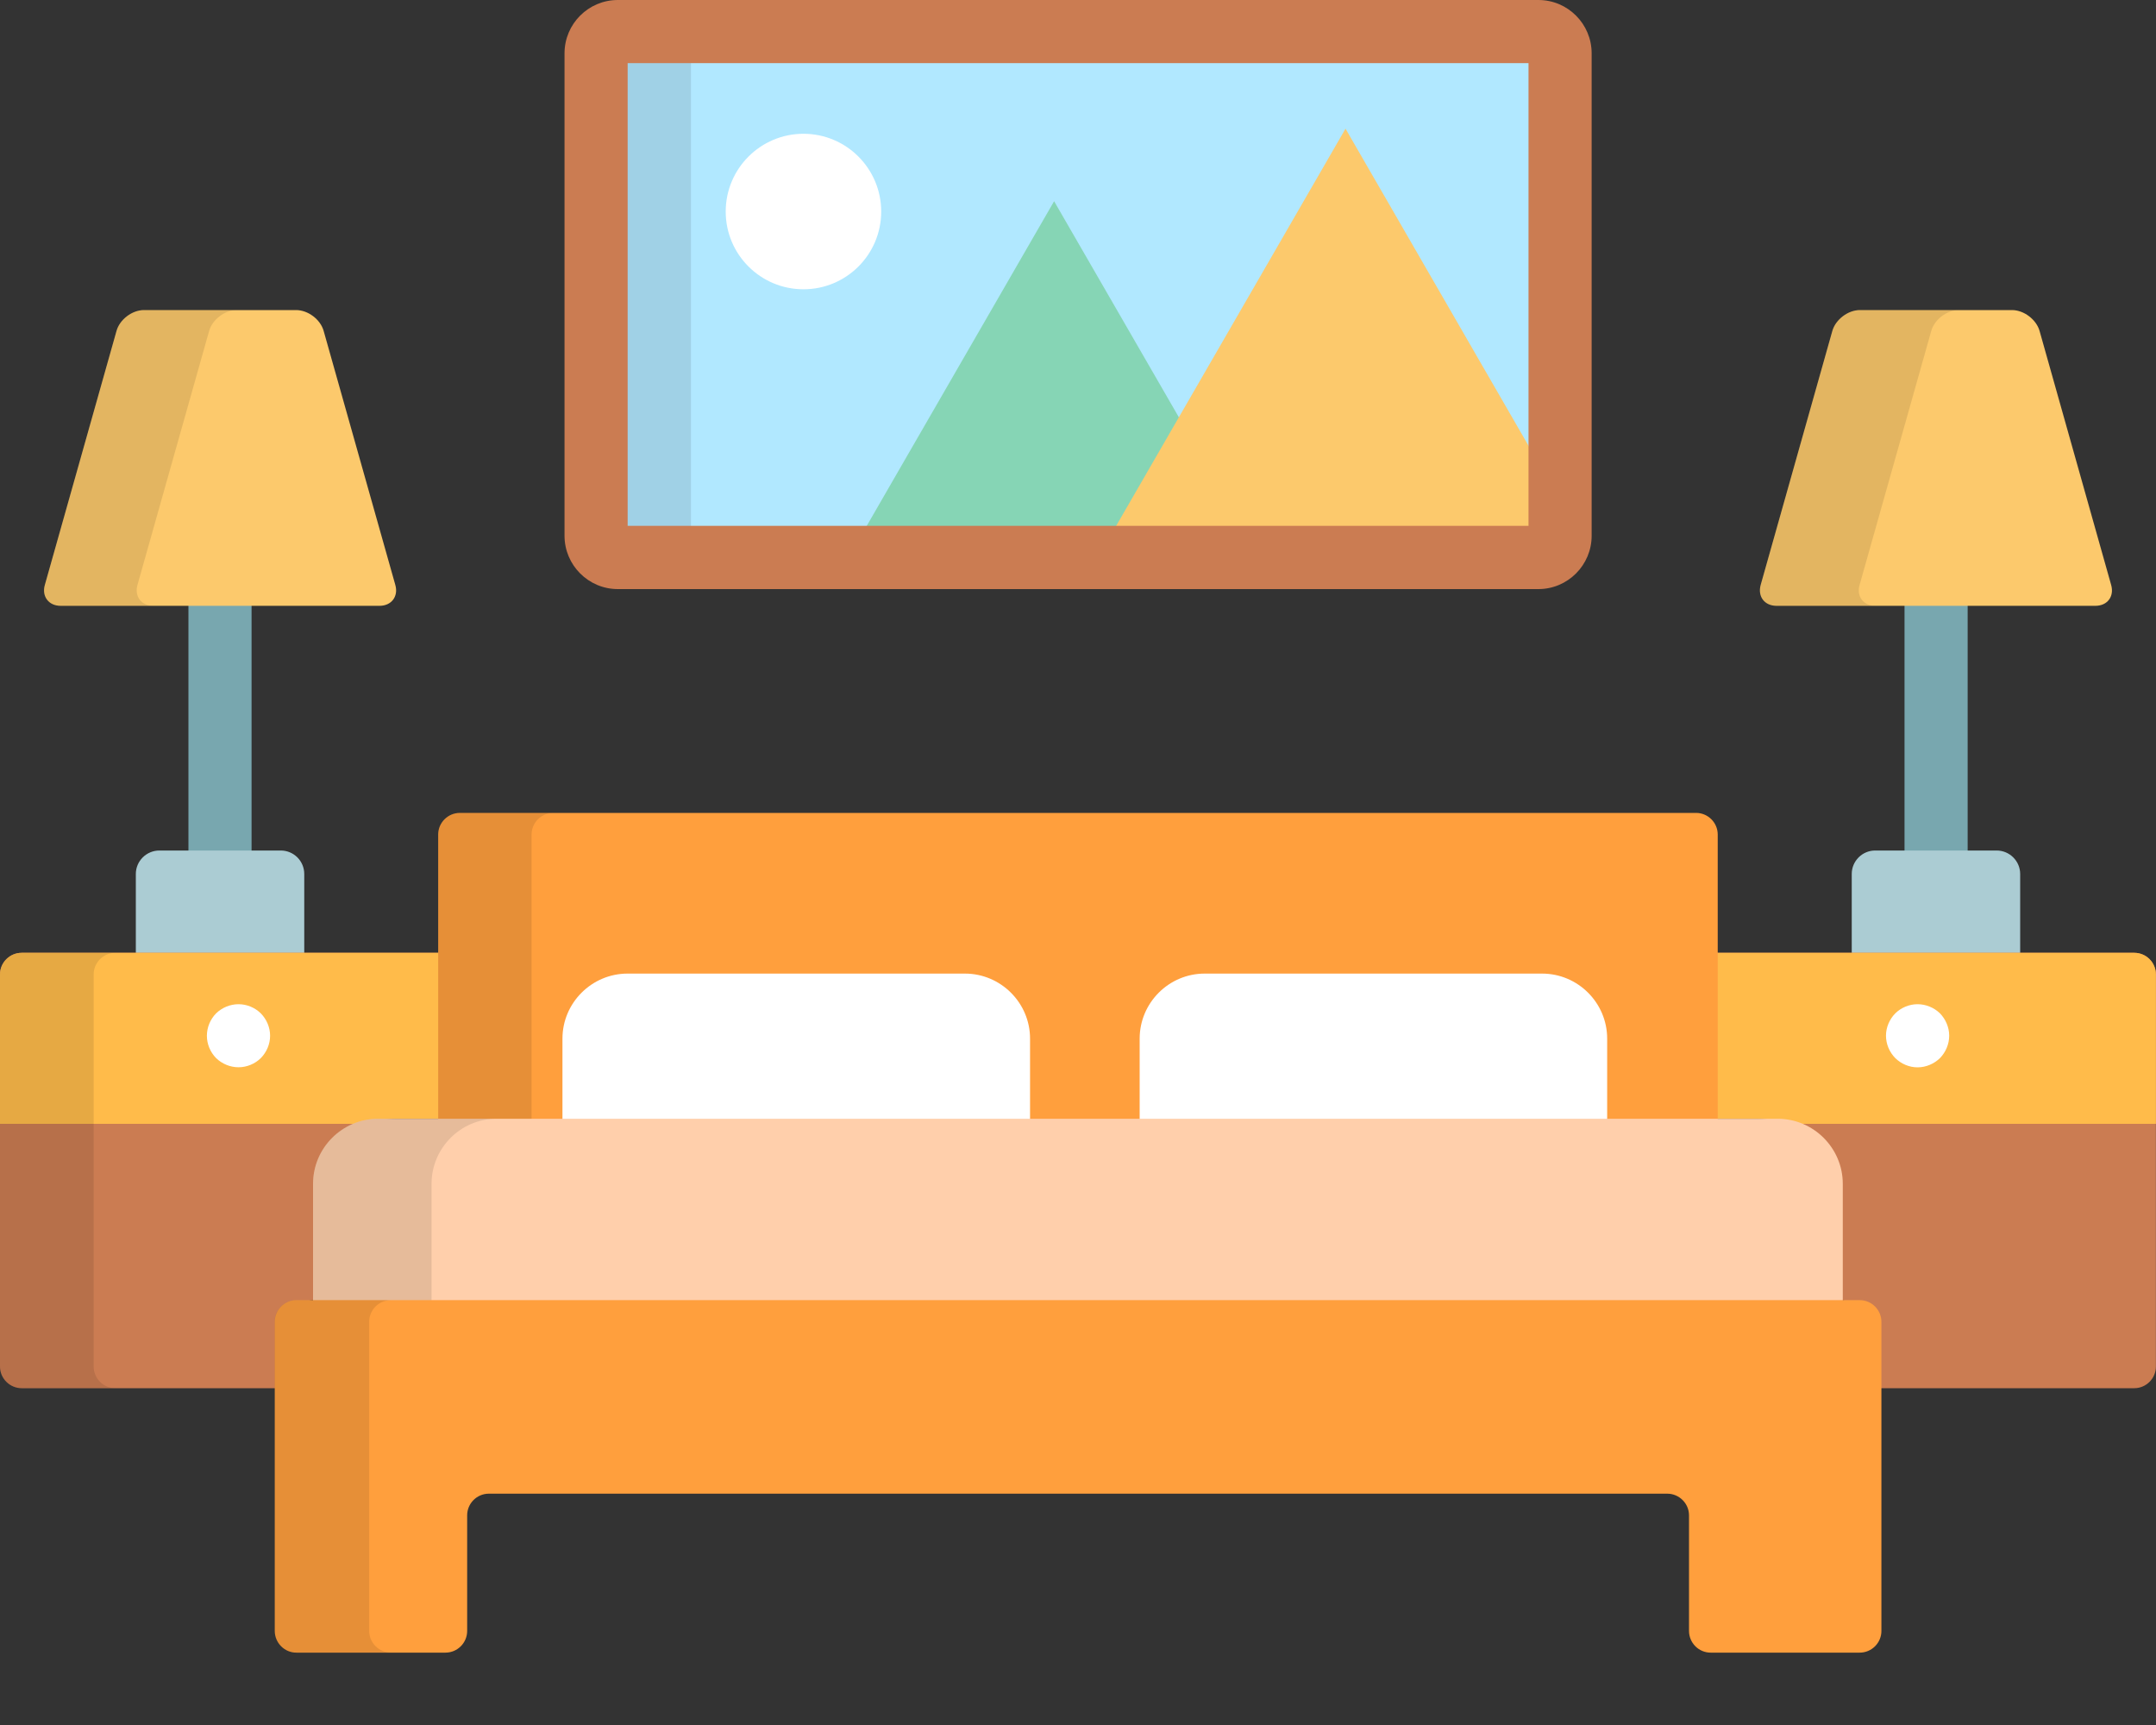
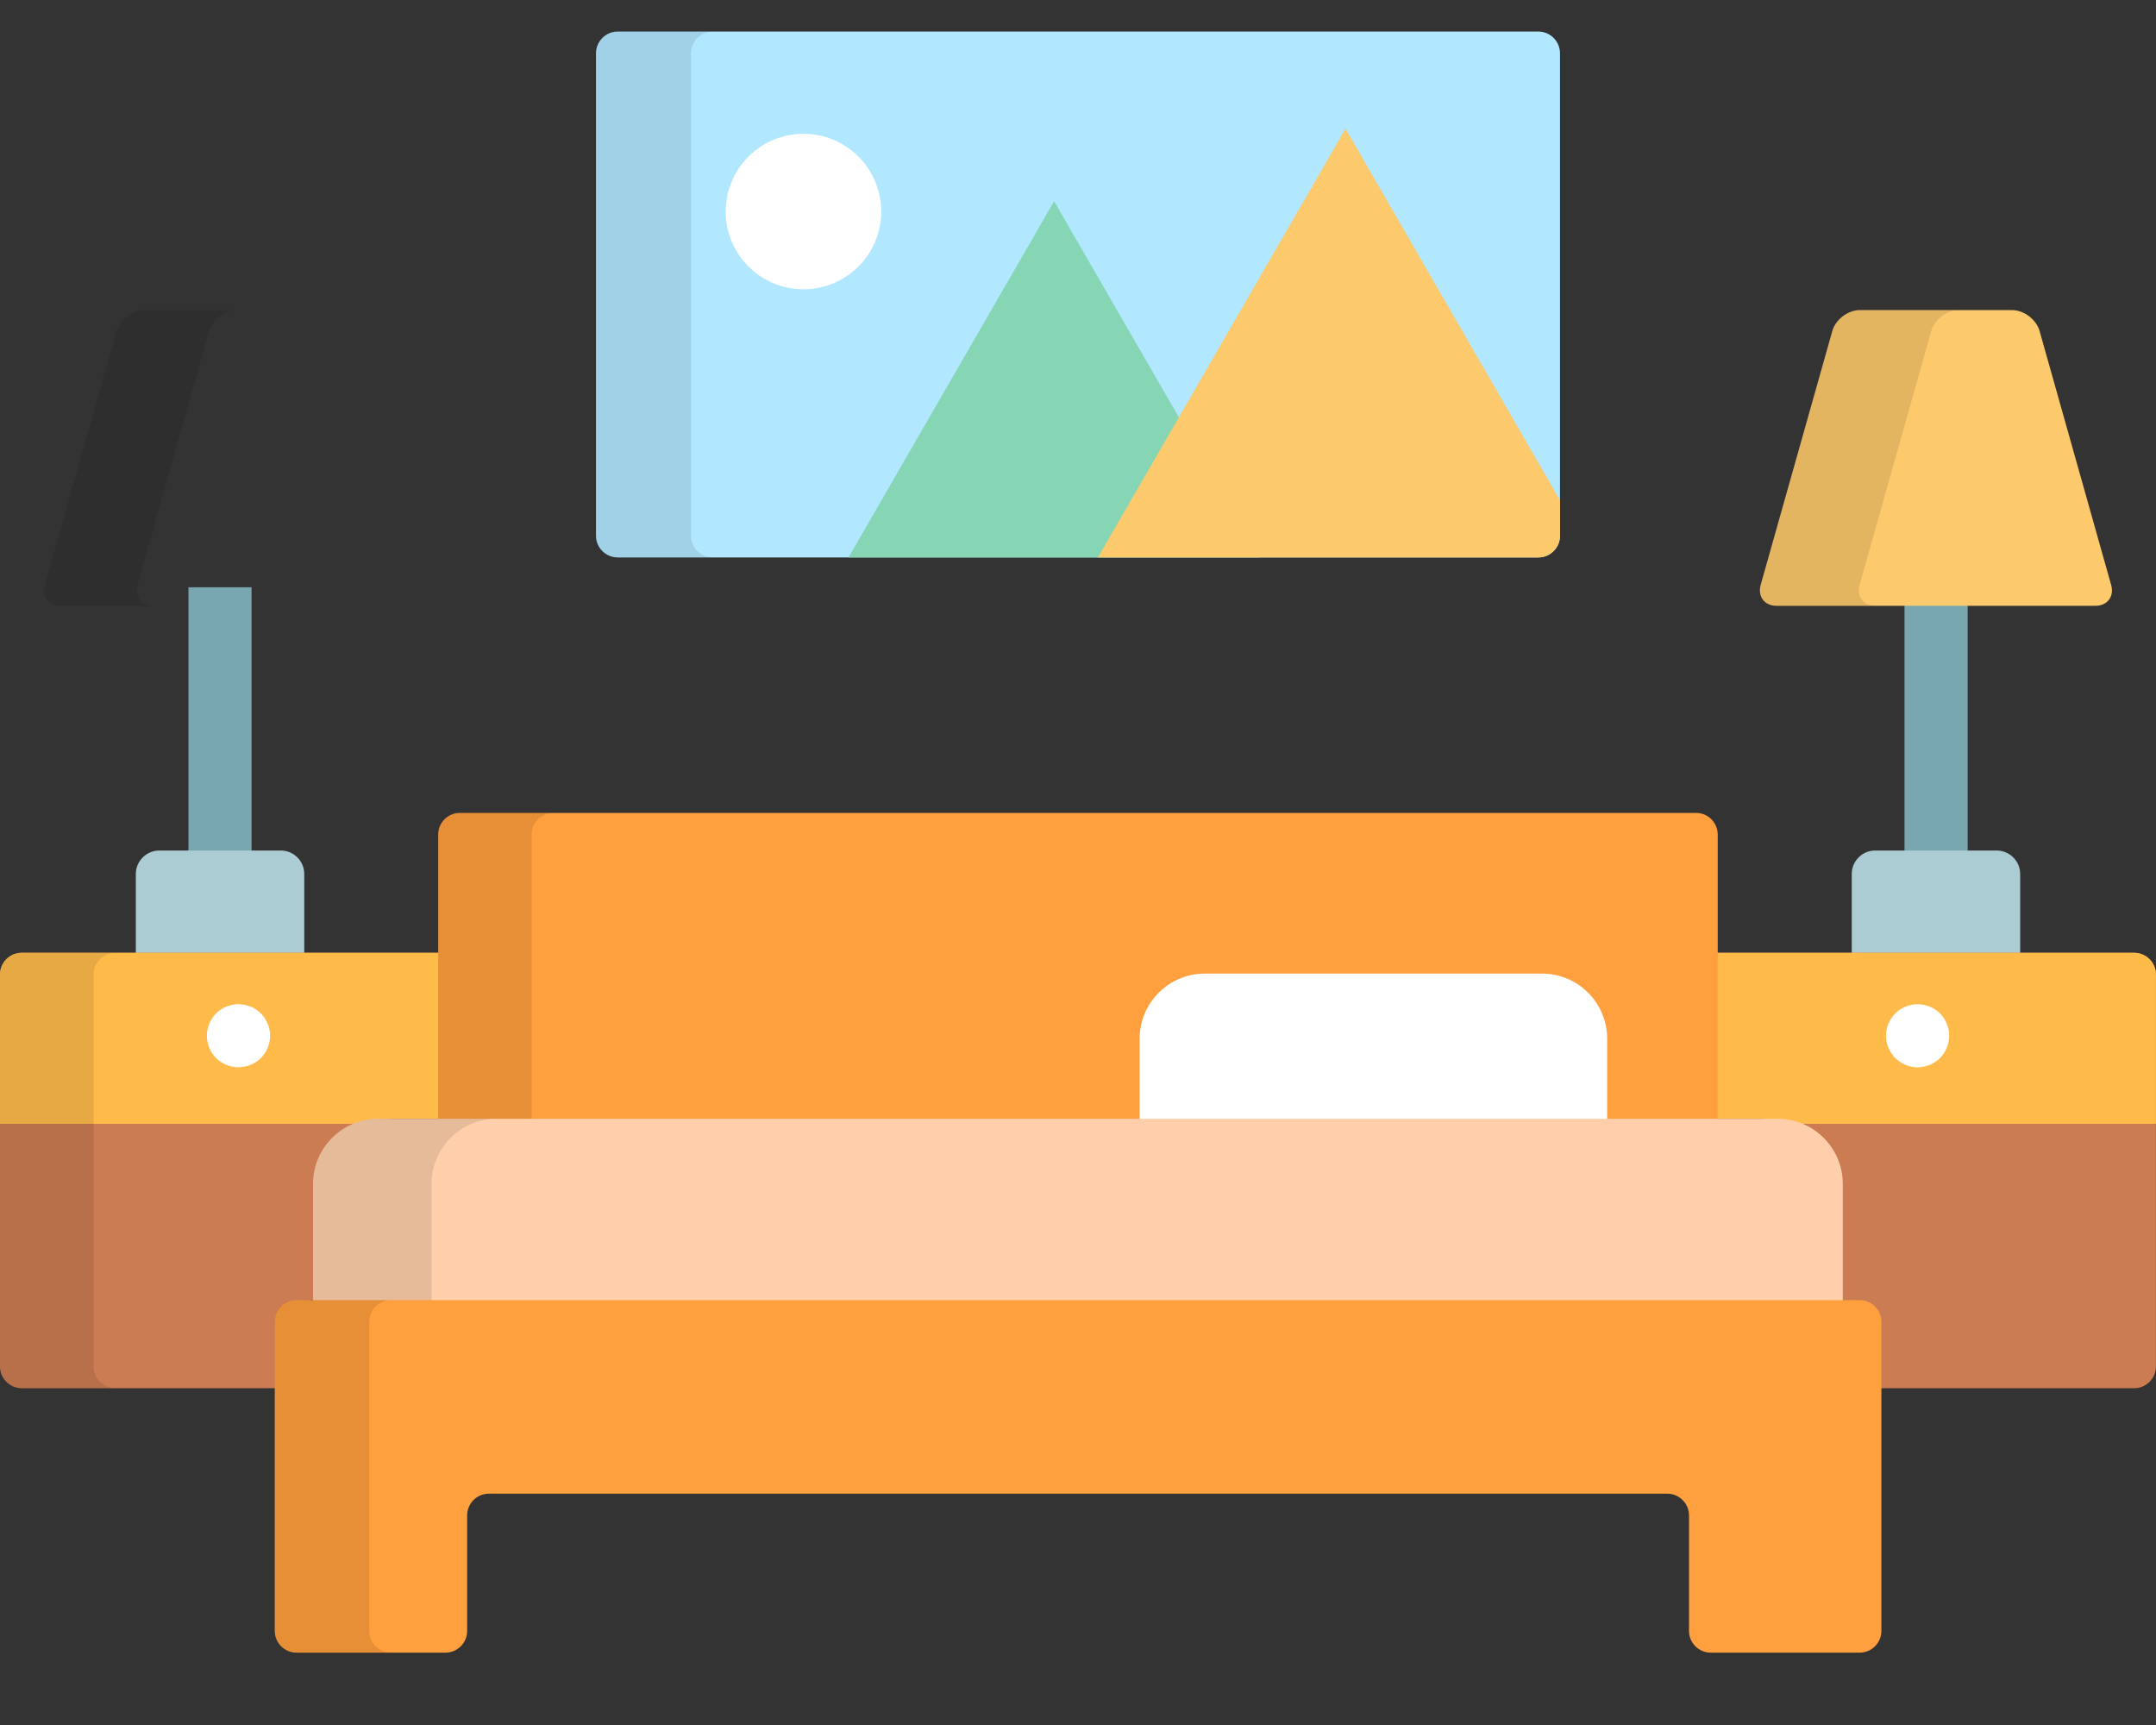
<svg xmlns="http://www.w3.org/2000/svg" width="25" height="20" viewBox="0 0 25 20" fill="none">
  <rect x="0" y="0" width="25" height="20" fill="#333333" stroke="none" />
  <path d="M2.917 6.809H2.185V10.104H2.917V6.809Z" fill="#78A7AF" />
  <path d="M3.528 11.194V10.133C3.528 9.983 3.406 9.861 3.256 9.861H1.848C1.698 9.861 1.575 9.983 1.575 10.133V11.194H3.528Z" fill="#ABCCD3" />
-   <path d="M4.401 7.024C4.539 7.024 4.622 6.915 4.584 6.782L3.753 3.837C3.716 3.704 3.572 3.595 3.433 3.595H1.67C1.532 3.595 1.388 3.704 1.351 3.837L0.52 6.782C0.482 6.915 0.565 7.024 0.703 7.024H4.401Z" fill="#FCC96C" />
  <path opacity="0.1" d="M1.594 6.782L2.425 3.837C2.463 3.704 2.607 3.595 2.745 3.595H1.67C1.532 3.595 1.388 3.704 1.351 3.837L0.52 6.782C0.482 6.915 0.565 7.024 0.703 7.024H1.778C1.639 7.024 1.557 6.915 1.594 6.782Z" fill="black" />
  <path d="M22.816 6.809H22.084V10.104H22.816V6.809Z" fill="#78A7AF" />
  <path d="M23.425 11.194V10.133C23.425 9.983 23.302 9.861 23.152 9.861H21.744C21.594 9.861 21.472 9.983 21.472 10.133V11.194H23.425Z" fill="#ABCCD3" />
  <path d="M24.297 7.024C24.436 7.024 24.518 6.916 24.48 6.782L23.65 3.837C23.612 3.704 23.468 3.595 23.33 3.595H21.567C21.429 3.595 21.285 3.704 21.247 3.837L20.416 6.782C20.379 6.916 20.461 7.024 20.6 7.024H24.297Z" fill="#FCC96C" />
  <path opacity="0.1" d="M21.563 6.782L22.394 3.837C22.431 3.704 22.575 3.595 22.713 3.595H21.567C21.429 3.595 21.285 3.704 21.247 3.837L20.416 6.782C20.379 6.916 20.461 7.024 20.6 7.024H21.746C21.608 7.024 21.525 6.916 21.563 6.782Z" fill="black" />
  <path d="M3.392 15.325C3.392 15.187 3.505 15.073 3.643 15.073H3.838V13.725C3.838 13.309 4.178 12.97 4.593 12.97H5.288V11.048C5.285 11.048 5.281 11.047 5.277 11.047H0.252C0.113 11.047 0 11.16 0 11.298V15.844C0 15.982 0.113 16.095 0.252 16.095H3.392L3.392 15.325Z" fill="#CB7C52" />
  <path d="M4.592 12.97H5.288V11.048C5.285 11.048 5.281 11.047 5.277 11.047H0.252C0.113 11.047 0 11.16 0 11.298V13.03H4.298C4.389 12.991 4.488 12.97 4.592 12.97Z" fill="#FFBB4A" />
  <path opacity="0.1" d="M1.086 15.844V11.298C1.086 11.16 1.199 11.047 1.337 11.047H0.252C0.113 11.047 0 11.16 0 11.298V15.844C0 15.982 0.113 16.095 0.252 16.095H1.337C1.199 16.095 1.086 15.982 1.086 15.844Z" fill="black" />
  <path d="M2.766 12.374C2.669 12.374 2.575 12.335 2.506 12.268C2.438 12.199 2.399 12.105 2.399 12.009C2.399 11.912 2.438 11.818 2.506 11.749C2.575 11.682 2.669 11.643 2.766 11.643C2.862 11.643 2.956 11.682 3.024 11.749C3.092 11.818 3.132 11.912 3.132 12.009C3.132 12.105 3.092 12.199 3.024 12.268C2.956 12.335 2.862 12.374 2.766 12.374Z" fill="white" />
  <path d="M24.748 11.047H19.722C19.709 11.047 19.697 11.049 19.685 11.051V12.97H20.38C20.795 12.97 21.135 13.309 21.135 13.725V15.073H21.33C21.468 15.073 21.581 15.187 21.581 15.325V16.095H24.748C24.886 16.095 24.999 15.982 24.999 15.844V11.298C24.999 11.16 24.886 11.047 24.748 11.047Z" fill="#CB7C52" />
  <path d="M24.748 11.047H19.722C19.709 11.047 19.697 11.049 19.685 11.051V12.97H20.38C20.485 12.97 20.584 12.991 20.674 13.03H24.999V11.298C24.999 11.16 24.886 11.047 24.748 11.047Z" fill="#FFBB4A" />
  <path d="M22.235 12.375C22.139 12.375 22.045 12.335 21.977 12.268C21.909 12.199 21.869 12.105 21.869 12.008C21.869 11.912 21.909 11.818 21.977 11.749C22.045 11.682 22.139 11.643 22.235 11.643C22.332 11.643 22.426 11.682 22.495 11.749C22.562 11.818 22.602 11.912 22.602 12.008C22.602 12.105 22.562 12.199 22.495 12.268C22.426 12.335 22.332 12.375 22.235 12.375Z" fill="white" />
  <path d="M19.918 13.171V9.676C19.918 9.538 19.805 9.425 19.667 9.425H5.333C5.194 9.425 5.081 9.538 5.081 9.676V13.171H19.918Z" fill="#FF9F3D" />
  <path opacity="0.1" d="M6.164 13.171V9.676C6.164 9.538 6.277 9.425 6.415 9.425H5.333C5.194 9.425 5.081 9.538 5.081 9.676V13.171H6.164Z" fill="black" />
-   <path d="M11.944 13.171V12.042C11.944 11.627 11.604 11.288 11.189 11.288H7.277C6.862 11.288 6.522 11.627 6.522 12.042V13.171H11.944Z" fill="white" />
  <path d="M18.636 13.171V12.042C18.636 11.627 18.297 11.288 17.881 11.288H13.969C13.554 11.288 13.215 11.627 13.215 12.042V13.171H18.636Z" fill="white" />
  <path d="M21.368 15.294V13.725C21.368 13.31 21.028 12.971 20.613 12.971H4.384C3.969 12.971 3.63 13.31 3.63 13.725V15.294H21.368Z" fill="#FFCFAB" />
  <path opacity="0.1" d="M5.004 15.294V13.725C5.004 13.31 5.343 12.971 5.758 12.971H4.384C3.969 12.971 3.63 13.31 3.63 13.725V15.294H5.004Z" fill="black" />
  <path d="M5.165 19.161C5.304 19.161 5.417 19.048 5.417 18.909V17.569C5.417 17.431 5.53 17.318 5.668 17.318H19.333C19.471 17.318 19.585 17.431 19.585 17.569V18.909C19.585 19.048 19.698 19.161 19.836 19.161H21.564C21.703 19.161 21.816 19.048 21.816 18.909V15.326C21.816 15.187 21.703 15.074 21.564 15.074H3.437C3.299 15.074 3.186 15.187 3.186 15.326V18.909C3.186 19.048 3.299 19.161 3.437 19.161H5.165Z" fill="#FF9F3D" />
  <g opacity="0.1">
    <path d="M4.281 18.909V15.325C4.281 15.187 4.394 15.074 4.533 15.074H3.435C3.297 15.074 3.184 15.187 3.184 15.325V18.909C3.184 19.047 3.297 19.16 3.435 19.16H4.533C4.394 19.16 4.281 19.047 4.281 18.909Z" fill="black" />
  </g>
  <path d="M18.089 6.212C18.089 6.35 17.976 6.463 17.838 6.463H7.163C7.024 6.463 6.911 6.35 6.911 6.212V0.618C6.911 0.479 7.024 0.366 7.163 0.366H17.838C17.976 0.366 18.089 0.479 18.089 0.618V6.212Z" fill="#B1E8FF" />
  <path opacity="0.1" d="M8.012 6.212V0.618C8.012 0.479 8.126 0.366 8.264 0.366H7.163C7.024 0.366 6.911 0.479 6.911 0.618V6.212C6.911 6.35 7.024 6.463 7.163 6.463H8.264C8.126 6.463 8.012 6.35 8.012 6.212Z" fill="black" />
  <path d="M12.223 2.333L9.839 6.463H14.608L12.223 2.333Z" fill="#86D5B5" />
  <path d="M12.731 6.463H17.838C17.976 6.463 18.089 6.35 18.089 6.212V5.8L15.602 1.492L12.731 6.463Z" fill="#FCC96C" />
-   <path d="M17.839 6.83H7.164C6.823 6.83 6.546 6.552 6.546 6.212V0.618C6.546 0.277 6.823 0 7.164 0H17.839C18.179 0 18.456 0.277 18.456 0.618V6.212C18.456 6.552 18.179 6.83 17.839 6.83ZM7.278 6.097H17.724V0.732H7.278V6.097Z" fill="#CB7C52" />
  <path d="M9.317 3.354C9.814 3.354 10.218 2.951 10.218 2.453C10.218 1.955 9.814 1.551 9.317 1.551C8.819 1.551 8.415 1.955 8.415 2.453C8.415 2.951 8.819 3.354 9.317 3.354Z" fill="white" />
</svg>